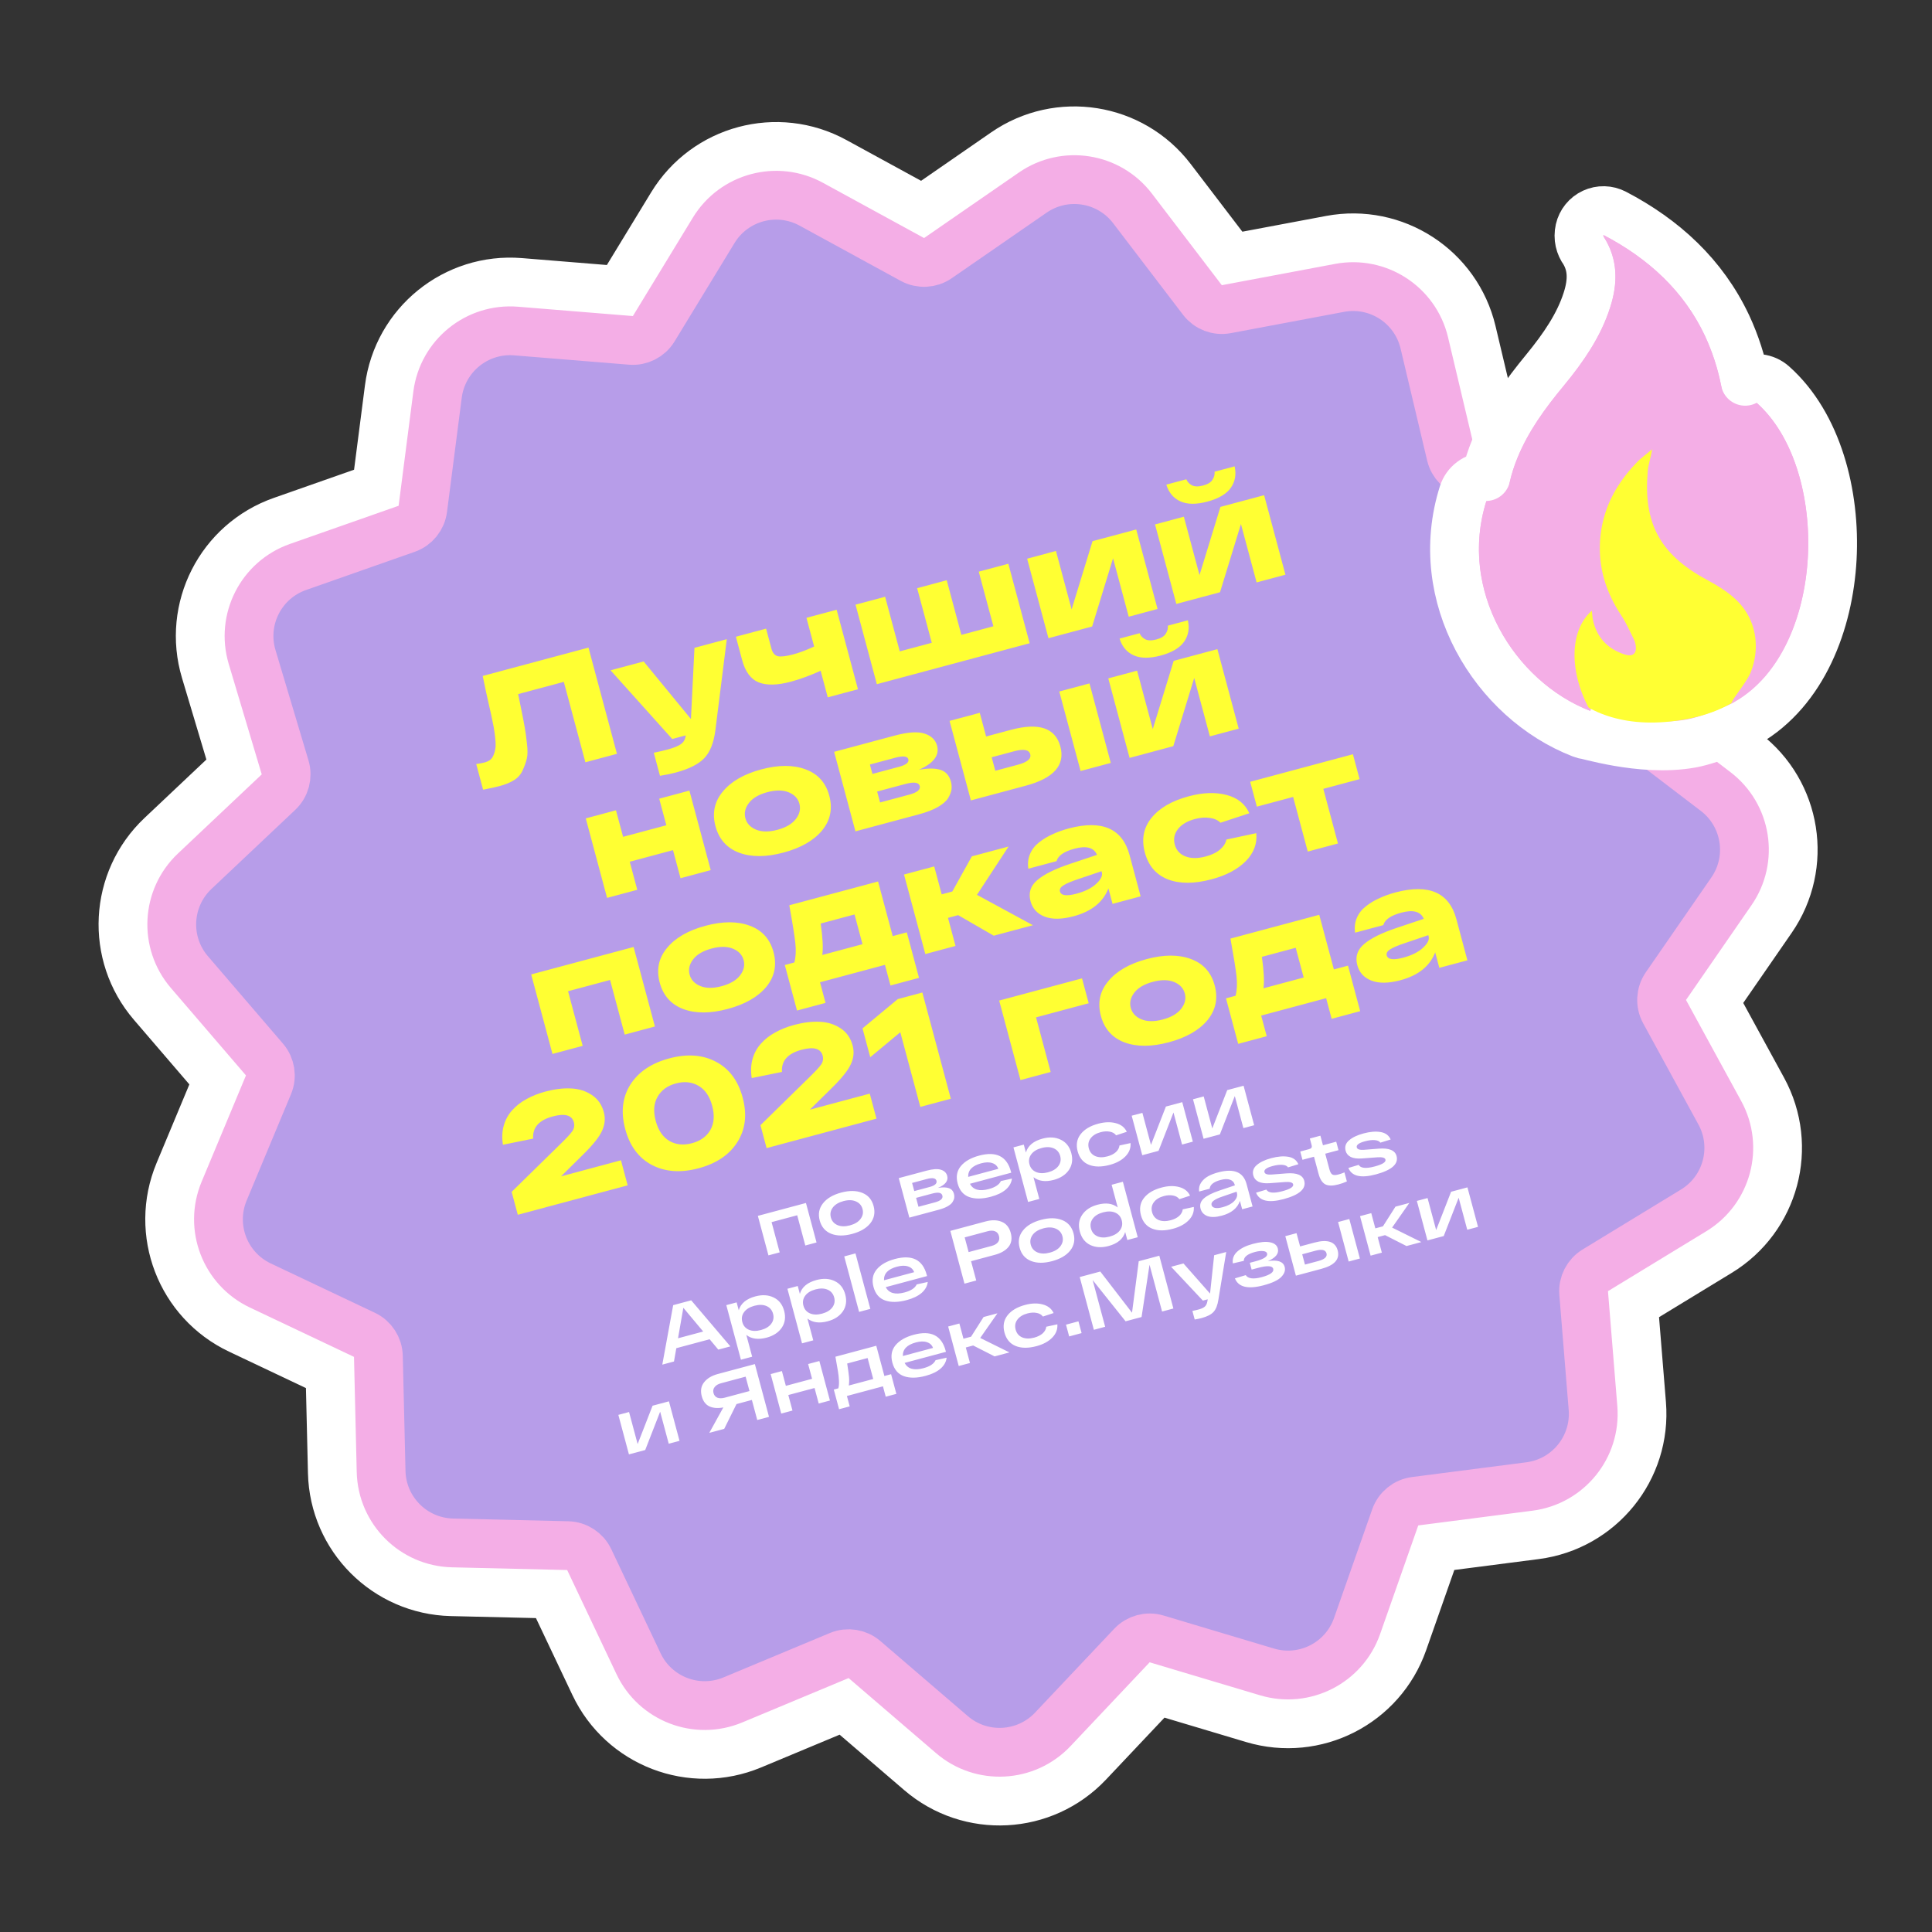
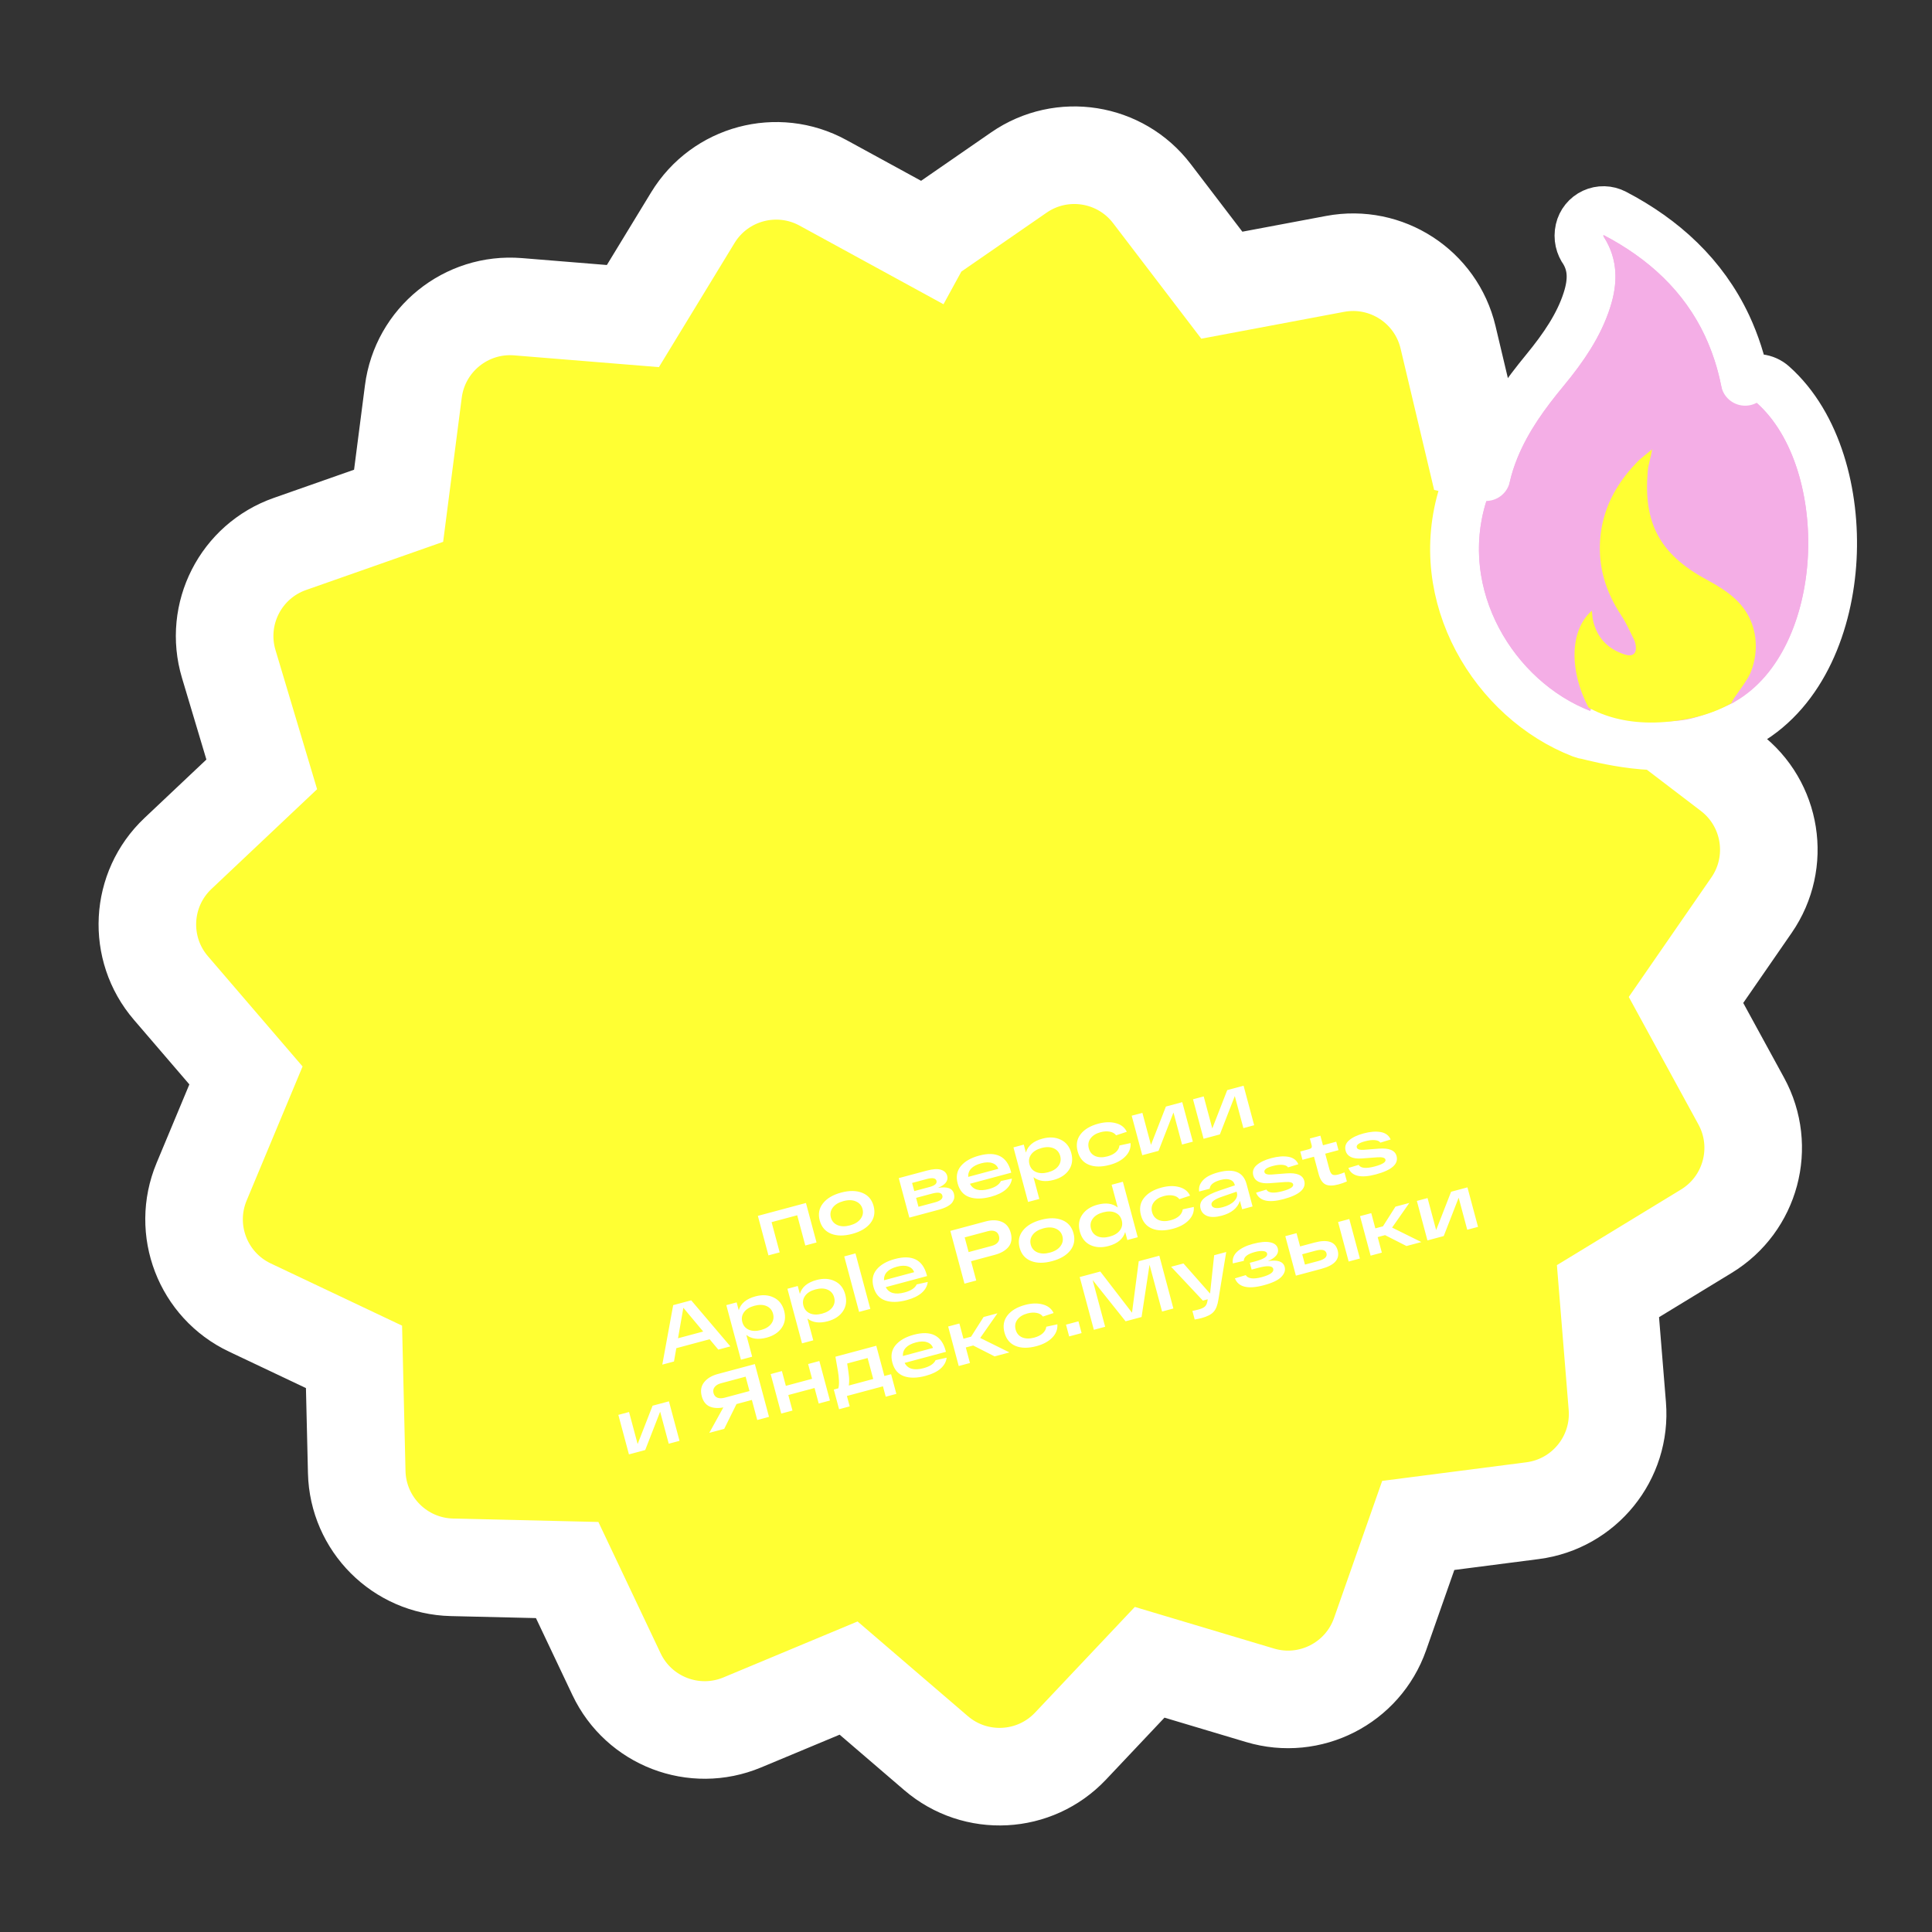
<svg xmlns="http://www.w3.org/2000/svg" width="198" height="198" viewBox="0 0 198 198" fill="none">
  <rect x="0" y="0" width="198" height="198" fill="#333333" stroke="none" />
  <path d="M92.306 28.783L94.704 24.395L84.34 18.734C79.654 16.174 73.784 17.747 71.006 22.306L64.861 32.392L53.091 31.435C47.769 31.002 43.046 34.827 42.362 40.122L40.851 51.834L29.709 55.748C24.671 57.517 21.912 62.932 23.442 68.048L26.825 79.362L18.238 87.469C14.355 91.135 14.037 97.204 17.515 101.255L25.208 110.215L20.661 121.114C18.605 126.041 20.783 131.715 25.608 134.001L36.28 139.058L36.559 150.864C36.685 156.202 40.982 160.499 46.32 160.625L58.126 160.904L63.183 171.576C65.469 176.401 71.143 178.579 76.07 176.523L86.969 171.976L95.929 179.669C99.98 183.147 106.049 182.829 109.715 178.946L117.822 170.359L129.136 173.742C134.252 175.272 139.667 172.513 141.436 167.475L145.349 156.333L157.062 154.822C162.357 154.138 166.182 149.415 165.749 144.093L164.792 132.323L174.877 126.178C179.437 123.4 181.01 117.53 178.45 112.844L172.789 102.48L179.503 92.765C182.538 88.373 181.588 82.37 177.343 79.131L167.956 71.966L170.138 60.36C171.124 55.112 167.814 50.015 162.619 48.782L151.129 46.055L148.402 34.565C147.169 29.37 142.072 26.06 136.824 27.046L125.218 29.228L118.053 19.841C114.814 15.596 108.811 14.646 104.419 17.681L94.704 24.395L92.306 28.783Z" fill="#FFFF33" stroke="white" stroke-width="10" />
-   <path d="M93.505 26.589L83.141 20.928C79.627 19.008 75.224 20.187 73.141 23.607L66.996 33.692C66.505 34.499 65.6 34.96 64.659 34.883L52.888 33.926C48.897 33.602 45.354 36.47 44.842 40.442L43.331 52.154C43.21 53.091 42.571 53.88 41.68 54.193L30.537 58.107C26.759 59.434 24.69 63.495 25.837 67.332L29.22 78.646C29.491 79.551 29.228 80.531 28.541 81.18L19.954 89.287C17.042 92.036 16.804 96.588 19.412 99.626L27.105 108.586C27.721 109.303 27.879 110.306 27.515 111.178L22.968 122.076C21.426 125.772 23.059 130.027 26.678 131.742L37.35 136.799C38.204 137.203 38.757 138.054 38.779 138.999L39.058 150.805C39.153 154.808 42.376 158.031 46.379 158.126L58.185 158.405C59.13 158.427 59.981 158.98 60.385 159.833L65.442 170.506C67.157 174.125 71.412 175.758 75.108 174.216L86.007 169.669C86.878 169.305 87.881 169.464 88.598 170.079L97.558 177.772C100.596 180.38 105.148 180.142 107.897 177.23L116.004 168.643C116.652 167.956 117.633 167.693 118.538 167.964L129.852 171.347C133.689 172.494 137.75 170.425 139.077 166.647L142.991 155.504C143.304 154.613 144.093 153.974 145.03 153.853L156.742 152.342C160.714 151.83 163.582 148.287 163.258 144.296L162.301 132.525C162.224 131.584 162.685 130.679 163.492 130.188L173.577 124.043C176.997 121.96 178.176 117.557 176.256 114.043L170.595 103.679C170.142 102.85 170.195 101.836 170.732 101.059L177.446 91.344C179.723 88.05 179.01 83.548 175.826 81.118L166.439 73.953C165.688 73.38 165.324 72.432 165.499 71.504L167.681 59.898C168.421 55.962 165.938 52.139 162.042 51.215L150.552 48.487C149.632 48.269 148.915 47.552 148.696 46.632L145.969 35.142C145.044 31.246 141.222 28.763 137.286 29.503L125.68 31.685C124.752 31.86 123.804 31.496 123.231 30.745L116.066 21.358C113.636 18.174 109.134 17.461 105.84 19.738L96.125 26.452C95.348 26.989 94.334 27.042 93.505 26.589Z" fill="#B79DE9" stroke="#F4AEE6" stroke-width="5" />
  <path d="M49.47 69.274L60.31 66.369L63.227 77.255L59.992 78.122L57.783 69.88L53.102 71.134C53.16 71.43 53.248 71.862 53.366 72.43C53.556 73.346 53.689 74.027 53.764 74.474C53.847 74.907 53.925 75.47 53.999 76.161C54.084 76.849 54.081 77.378 53.991 77.747C53.908 78.102 53.769 78.495 53.573 78.925C53.388 79.353 53.095 79.692 52.696 79.944C52.297 80.195 51.802 80.4 51.211 80.558C50.796 80.669 50.229 80.794 49.51 80.931L48.806 78.302C49.149 78.255 49.429 78.202 49.647 78.144C49.875 78.083 50.064 77.999 50.213 77.892C50.37 77.772 50.488 77.613 50.568 77.414C50.658 77.212 50.72 77.006 50.753 76.797C50.796 76.586 50.806 76.311 50.782 75.973C50.758 75.635 50.723 75.317 50.676 75.018C50.637 74.706 50.564 74.309 50.457 73.826C50.36 73.341 50.264 72.9 50.169 72.504C50.084 72.104 49.97 71.596 49.827 70.978C49.691 70.348 49.573 69.78 49.47 69.274ZM71.172 66.392L74.485 65.505L73.311 74.87C73.142 76.149 72.762 77.095 72.171 77.709C71.58 78.323 70.606 78.812 69.247 79.176C68.75 79.309 68.213 79.42 67.636 79.507L67.003 77.144C67.488 77.047 67.959 76.938 68.415 76.815C69.037 76.649 69.488 76.467 69.769 76.269C70.06 76.069 70.227 75.78 70.27 75.402L70.277 75.366L68.893 75.737L62.573 68.697L65.963 67.788L70.811 73.69L71.172 66.392ZM82.649 63.317L85.743 62.488L87.927 70.637L84.832 71.466L84.103 68.745C82.992 69.243 81.975 69.615 81.052 69.862C79.684 70.229 78.591 70.255 77.773 69.941C76.953 69.616 76.381 68.853 76.059 67.65L75.417 65.255L78.512 64.426L79.066 66.494C79.18 66.919 79.398 67.172 79.719 67.252C80.049 67.32 80.571 67.258 81.286 67.066C81.95 66.888 82.666 66.618 83.436 66.257L82.649 63.317ZM89.862 70.118L87.679 61.969L90.711 61.157L92.212 66.755L95.493 65.876L93.993 60.278L97.025 59.465L98.525 65.064L101.807 64.184L100.307 58.586L103.339 57.773L105.523 65.922L89.862 70.118ZM111.968 55.461L116.447 54.261L118.63 62.41L115.676 63.202L114.071 57.215L111.928 64.206L107.449 65.406L105.265 57.257L108.22 56.465L109.824 62.453L111.968 55.461ZM126.135 49.998C125.682 50.631 124.886 51.1 123.745 51.405C122.605 51.711 121.68 51.703 120.972 51.382C120.264 51.06 119.783 50.489 119.529 49.668L121.582 49.118C121.685 49.379 121.874 49.584 122.147 49.733C122.431 49.88 122.816 49.888 123.303 49.757C123.78 49.629 124.1 49.432 124.262 49.167C124.435 48.898 124.505 48.624 124.475 48.343L126.528 47.793C126.716 48.62 126.585 49.355 126.135 49.998ZM125.074 51.949L129.553 50.749L131.737 58.898L128.782 59.69L127.178 53.703L125.034 60.694L120.555 61.894L118.372 53.745L121.326 52.954L122.931 58.941L125.074 51.949ZM62.216 92.02L60.032 83.871L63.127 83.042L63.856 85.763L68.289 84.576L67.559 81.854L70.654 81.025L72.838 89.174L69.743 90.003L68.972 87.126L64.54 88.314L65.311 91.191L62.216 92.02ZM75.754 87.392C74.494 86.919 73.685 86.013 73.326 84.676C72.968 83.339 73.218 82.155 74.075 81.125C74.93 80.085 76.244 79.327 78.016 78.852C79.789 78.377 81.306 78.376 82.566 78.85C83.824 79.313 84.632 80.213 84.99 81.551C85.348 82.888 85.1 84.077 84.246 85.117C83.388 86.147 82.073 86.899 80.3 87.374C78.527 87.85 77.012 87.856 75.754 87.392ZM76.754 82.291C76.367 82.794 76.246 83.316 76.39 83.855C76.535 84.394 76.9 84.785 77.488 85.028C78.075 85.27 78.804 85.275 79.675 85.042C80.546 84.808 81.175 84.44 81.562 83.936C81.95 83.432 82.071 82.911 81.927 82.372C81.782 81.832 81.416 81.442 80.829 81.199C80.242 80.956 79.513 80.952 78.642 81.185C77.771 81.418 77.142 81.787 76.754 82.291ZM94.163 78.893C95.095 78.721 95.835 78.723 96.382 78.898C96.929 79.074 97.286 79.473 97.452 80.095C97.525 80.365 97.546 80.631 97.516 80.894C97.484 81.148 97.373 81.439 97.184 81.767C97.001 82.083 96.651 82.393 96.133 82.699C95.623 82.991 94.963 83.246 94.154 83.462L87.669 85.2L85.486 77.051L91.675 75.392C93.044 75.026 94.07 74.956 94.753 75.184C95.447 75.41 95.874 75.823 96.035 76.424C96.299 77.409 95.675 78.232 94.163 78.893ZM89.151 78.352L89.41 79.316L92.131 78.587C92.857 78.393 93.177 78.135 93.091 77.813C93.004 77.492 92.557 77.44 91.749 77.656L89.151 78.352ZM93.179 81.44C93.998 81.221 94.358 80.924 94.258 80.551C94.158 80.178 93.667 80.109 92.786 80.345L89.893 81.12L90.193 82.24L93.179 81.44ZM103.596 74.799C106.468 74.029 108.159 74.598 108.671 76.506C109.182 78.413 108.001 79.752 105.13 80.521L100.9 81.655L99.5 82.03L97.316 73.881L100.411 73.052L101.061 75.478L103.596 74.799ZM108.56 70.868L111.655 70.039L113.838 78.188L110.744 79.017L108.56 70.868ZM104.32 78.371C105.284 78.113 105.705 77.756 105.583 77.3C105.458 76.833 104.913 76.729 103.949 76.987L101.632 77.608L102.003 78.992L104.32 78.371ZM121.345 65.776C120.892 66.408 120.096 66.877 118.955 67.183C117.815 67.488 116.89 67.481 116.182 67.159C115.473 66.838 114.993 66.267 114.739 65.445L116.792 64.895C116.895 65.157 117.084 65.362 117.357 65.511C117.641 65.657 118.026 65.665 118.513 65.534C118.99 65.407 119.31 65.21 119.472 64.944C119.645 64.676 119.715 64.401 119.685 64.12L121.737 63.57C121.926 64.398 121.795 65.133 121.345 65.776ZM120.284 67.727L124.763 66.527L126.947 74.676L123.992 75.467L122.387 69.48L120.244 76.472L115.765 77.672L113.582 69.523L116.536 68.731L118.141 74.718L120.284 67.727ZM56.621 108.013L54.438 99.864L64.935 97.051L67.118 105.2L64.023 106.03L62.523 100.431L58.216 101.585L59.716 107.184L56.621 108.013ZM70.038 103.418C68.778 102.944 67.968 102.039 67.61 100.702C67.252 99.364 67.501 98.181 68.359 97.151C69.213 96.111 70.527 95.353 72.3 94.878C74.073 94.403 75.59 94.402 76.85 94.876C78.107 95.339 78.915 96.239 79.274 97.576C79.632 98.914 79.384 100.103 78.529 101.143C77.672 102.173 76.356 102.925 74.584 103.4C72.811 103.875 71.296 103.881 70.038 103.418ZM71.038 98.316C70.651 98.82 70.529 99.342 70.674 99.881C70.818 100.42 71.184 100.811 71.771 101.053C72.359 101.296 73.088 101.301 73.959 101.067C74.829 100.834 75.459 100.465 75.846 99.962C76.233 99.458 76.354 98.936 76.21 98.397C76.066 97.858 75.7 97.467 75.112 97.225C74.525 96.982 73.796 96.977 72.925 97.211C72.054 97.444 71.425 97.812 71.038 98.316ZM91.488 95.937L92.934 95.549L94.184 100.215L91.261 100.998L90.694 98.883L84.038 100.667L84.605 102.782L81.681 103.565L80.431 98.9L81.411 98.637C81.56 98.075 81.593 97.41 81.51 96.644C81.424 95.867 81.218 94.578 80.891 92.776L89.988 90.338L91.488 95.937ZM88.393 96.766L87.577 93.718L84.109 94.647C84.318 96.091 84.372 97.166 84.272 97.87L88.393 96.766ZM105.857 94.82L101.845 95.895L98.197 93.789L97.155 94.068L97.926 96.945L94.831 97.775L92.648 89.626L95.743 88.796L96.509 91.658L97.598 91.366L99.599 87.763L103.363 86.755L100.123 91.707L105.857 94.82ZM109.563 84.893C112.969 84.003 115.037 84.921 115.768 87.648L116.897 91.862L114.02 92.633L113.595 91.047C113.051 92.459 111.867 93.41 110.042 93.899C108.829 94.224 107.839 94.239 107.071 93.945C106.303 93.651 105.817 93.12 105.611 92.353C105.383 91.502 105.613 90.785 106.301 90.201C106.997 89.603 108.12 89.047 109.671 88.531L112.424 87.61C112.112 86.86 111.345 86.649 110.121 86.977C109.043 87.266 108.429 87.692 108.28 88.254L105.387 89.029C105.308 88.484 105.367 87.979 105.565 87.515C105.763 87.05 106.069 86.657 106.482 86.335C106.904 86 107.368 85.721 107.874 85.496C108.378 85.261 108.941 85.06 109.563 84.893ZM110.324 91.59C111.195 91.357 111.866 91.021 112.338 90.584C112.82 90.143 113.015 89.752 112.923 89.41L112.89 89.286L110.521 90.087C109.817 90.32 109.308 90.534 108.993 90.73C108.689 90.922 108.568 91.133 108.629 91.361C108.743 91.786 109.308 91.862 110.324 91.59ZM128.749 85.386C128.858 86.457 128.498 87.415 127.669 88.259C126.837 89.093 125.679 89.709 124.197 90.106C122.413 90.584 120.915 90.591 119.702 90.127C118.486 89.653 117.696 88.737 117.332 87.379C116.968 86.02 117.19 84.839 117.999 83.833C118.815 82.814 120.094 82.072 121.835 81.605C123.277 81.219 124.565 81.174 125.699 81.47C126.834 81.766 127.613 82.39 128.035 83.344L125.08 84.319C124.82 84.055 124.459 83.891 123.997 83.826C123.533 83.75 123.02 83.788 122.46 83.938C121.673 84.149 121.093 84.493 120.72 84.971C120.348 85.448 120.24 85.977 120.396 86.558C120.551 87.138 120.915 87.541 121.486 87.766C122.057 87.99 122.753 87.993 123.572 87.774C124.194 87.607 124.68 87.371 125.032 87.066C125.394 86.757 125.613 86.415 125.69 86.039L128.749 85.386ZM128.808 82.67L128.125 80.12L138.653 77.299L139.336 79.849L135.62 80.845L137.12 86.444L134.025 87.273L132.525 81.674L128.808 82.67ZM57.495 120.558L63.638 118.912L64.326 121.478L53.066 124.495L52.437 122.146L57.466 117.215C58.066 116.632 58.462 116.204 58.655 115.93C58.846 115.646 58.898 115.343 58.812 115.021C58.615 114.285 57.894 114.084 56.65 114.417C55.229 114.798 54.56 115.555 54.642 116.689L51.544 117.319C51.43 116.605 51.459 115.947 51.631 115.345C51.803 114.743 52.092 114.222 52.495 113.78C52.897 113.328 53.384 112.948 53.956 112.639C54.526 112.319 55.174 112.062 55.9 111.868C56.843 111.615 57.715 111.509 58.515 111.55C59.312 111.581 60.022 111.802 60.643 112.214C61.262 112.615 61.675 113.204 61.883 113.982C62.056 114.624 61.994 115.263 61.697 115.898C61.411 116.531 60.753 117.351 59.723 118.361L57.495 120.558ZM66.813 119.395C65.455 118.681 64.542 117.453 64.076 115.711C63.609 113.969 63.785 112.45 64.604 111.152C65.434 109.852 66.761 108.958 68.586 108.469C70.41 107.98 72.002 108.092 73.36 108.806C74.728 109.518 75.646 110.744 76.112 112.486C76.579 114.227 76.398 115.748 75.568 117.049C74.749 118.346 73.427 119.239 71.603 119.728C69.778 120.217 68.181 120.106 66.813 119.395ZM67.39 112.406C67.003 113.076 66.94 113.899 67.201 114.873C67.463 115.848 67.93 116.534 68.603 116.931C69.273 117.318 70.044 117.395 70.915 117.162C71.786 116.929 72.415 116.477 72.802 115.806C73.186 115.126 73.248 114.298 72.987 113.323C72.725 112.349 72.26 111.668 71.589 111.281C70.916 110.883 70.144 110.801 69.273 111.035C68.402 111.268 67.775 111.725 67.39 112.406ZM82.994 113.725L89.137 112.079L89.824 114.645L78.565 117.662L77.936 115.314L82.965 110.383C83.564 109.8 83.961 109.372 84.154 109.098C84.345 108.813 84.397 108.51 84.311 108.189C84.113 107.453 83.393 107.251 82.149 107.585C80.728 107.965 80.059 108.723 80.14 109.856L77.042 110.486C76.929 109.772 76.958 109.114 77.13 108.513C77.302 107.911 77.59 107.389 77.994 106.948C78.395 106.496 78.882 106.115 79.455 105.806C80.025 105.487 80.673 105.23 81.399 105.035C82.342 104.783 83.214 104.677 84.014 104.718C84.811 104.749 85.521 104.97 86.142 105.381C86.76 105.782 87.174 106.372 87.382 107.149C87.555 107.792 87.492 108.431 87.196 109.066C86.91 109.698 86.252 110.519 85.222 111.528L82.994 113.725ZM92.008 102.393L94.527 101.718L97.444 112.604L94.318 113.441L92.268 105.79L89.186 108.349L88.395 105.394L92.008 102.393ZM104.583 110.691L102.4 102.542L110.891 100.267L111.574 102.817L106.178 104.263L107.678 109.862L104.583 110.691ZM115.251 106.832C113.991 106.359 113.182 105.453 112.824 104.116C112.465 102.778 112.715 101.595 113.572 100.565C114.427 99.525 115.741 98.767 117.514 98.292C119.286 97.817 120.803 97.816 122.063 98.29C123.321 98.753 124.129 99.653 124.487 100.991C124.845 102.328 124.597 103.517 123.743 104.557C122.885 105.587 121.57 106.339 119.797 106.814C118.024 107.289 116.509 107.295 115.251 106.832ZM116.251 101.731C115.864 102.234 115.743 102.756 115.887 103.295C116.032 103.834 116.397 104.225 116.985 104.468C117.572 104.71 118.301 104.715 119.172 104.482C120.043 104.248 120.672 103.88 121.059 103.376C121.447 102.872 121.568 102.351 121.423 101.811C121.279 101.272 120.913 100.881 120.326 100.639C119.739 100.396 119.009 100.391 118.139 100.625C117.268 100.858 116.639 101.227 116.251 101.731ZM136.702 99.351L138.148 98.964L139.398 103.629L136.474 104.412L135.908 102.297L129.252 104.081L129.818 106.196L126.895 106.979L125.645 102.314L126.624 102.051C126.774 101.489 126.807 100.825 126.724 100.058C126.638 99.281 126.431 97.992 126.104 96.19L135.202 93.753L136.702 99.351ZM133.607 100.18L132.79 97.132L129.322 98.062C129.531 99.506 129.586 100.58 129.486 101.285L133.607 100.18ZM143.052 91.449C146.458 90.559 148.527 91.477 149.257 94.203L150.386 98.418L147.509 99.189L147.084 97.603C146.541 99.015 145.356 99.966 143.532 100.455C142.319 100.78 141.328 100.795 140.56 100.501C139.793 100.206 139.306 99.676 139.1 98.908C138.873 98.058 139.103 97.341 139.791 96.757C140.486 96.159 141.609 95.603 143.16 95.087L145.914 94.166C145.602 93.416 144.834 93.205 143.61 93.533C142.532 93.822 141.918 94.248 141.769 94.81L138.877 95.585C138.797 95.039 138.856 94.535 139.054 94.07C139.252 93.606 139.558 93.213 139.972 92.891C140.393 92.556 140.857 92.276 141.363 92.052C141.867 91.817 142.43 91.616 143.052 91.449ZM143.813 98.146C144.684 97.912 145.355 97.577 145.827 97.139C146.309 96.699 146.504 96.308 146.413 95.966L146.379 95.841L144.01 96.643C143.306 96.876 142.797 97.09 142.482 97.285C142.178 97.478 142.057 97.688 142.118 97.916C142.232 98.341 142.797 98.418 143.813 98.146Z" fill="#FFFF33" />
  <path d="M78.754 128.656L77.669 124.608L82.598 123.287L83.682 127.335L82.531 127.644L81.701 124.546L79.075 125.25L79.905 128.348L78.754 128.656ZM85.175 126.439C84.575 126.196 84.186 125.743 84.008 125.079C83.83 124.414 83.941 123.83 84.341 123.325C84.74 122.815 85.362 122.447 86.206 122.221C87.046 121.996 87.766 122.005 88.366 122.247C88.965 122.484 89.353 122.934 89.531 123.599C89.709 124.263 89.599 124.85 89.2 125.36C88.8 125.865 88.18 126.23 87.341 126.455C86.496 126.681 85.774 126.676 85.175 126.439ZM85.344 123.76C85.117 124.069 85.053 124.407 85.151 124.772C85.249 125.138 85.473 125.398 85.824 125.553C86.18 125.706 86.607 125.715 87.107 125.582C87.606 125.448 87.969 125.226 88.195 124.917C88.427 124.607 88.494 124.269 88.396 123.903C88.298 123.537 88.071 123.278 87.715 123.125C87.365 122.97 86.94 122.96 86.44 123.094C85.941 123.228 85.575 123.45 85.344 123.76ZM96.128 121.74C96.599 121.664 96.968 121.672 97.236 121.766C97.508 121.853 97.685 122.049 97.766 122.353C97.803 122.492 97.813 122.63 97.795 122.767C97.775 122.9 97.716 123.042 97.619 123.195C97.522 123.348 97.352 123.493 97.107 123.631C96.867 123.767 96.559 123.885 96.183 123.986L93.194 124.787L92.109 120.739L94.967 119.973C95.611 119.8 96.103 119.771 96.442 119.884C96.78 119.992 96.99 120.198 97.072 120.502C97.207 121.007 96.892 121.419 96.128 121.74ZM93.475 121.234L93.699 122.068L95.267 121.648C95.813 121.502 96.049 121.289 95.974 121.011C95.9 120.733 95.569 120.673 94.982 120.83L93.475 121.234ZM95.806 123.226C96.403 123.066 96.661 122.834 96.58 122.53C96.54 122.38 96.438 122.286 96.273 122.248C96.108 122.209 95.853 122.236 95.508 122.329L93.885 122.763L94.129 123.675L95.806 123.226ZM103.604 120.06L103.637 120.183L99.404 121.318C99.725 121.938 100.369 122.119 101.337 121.86C101.991 121.684 102.404 121.411 102.575 121.039L103.707 120.786C103.66 121.207 103.454 121.579 103.088 121.904C102.721 122.223 102.208 122.471 101.548 122.648C100.673 122.882 99.933 122.893 99.329 122.679C98.731 122.464 98.336 122.001 98.146 121.29C97.958 120.59 98.067 119.995 98.471 119.506C98.88 119.015 99.505 118.658 100.345 118.433C102.101 117.962 103.187 118.504 103.604 120.06ZM100.556 119.221C99.639 119.466 99.195 119.93 99.223 120.613L102.313 119.785C102.207 119.493 102 119.297 101.692 119.198C101.388 119.091 101.009 119.099 100.556 119.221ZM106.844 116.691C107.549 116.502 108.172 116.539 108.712 116.803C109.256 117.061 109.615 117.516 109.79 118.17C109.966 118.824 109.885 119.401 109.55 119.899C109.213 120.392 108.694 120.733 107.993 120.921C107.139 121.15 106.446 121.057 105.915 120.641L106.513 122.874L105.362 123.182L103.863 117.589L104.922 117.305L105.139 118.117C105.343 117.416 105.911 116.941 106.844 116.691ZM106.17 120.109C106.514 120.26 106.928 120.27 107.412 120.141C107.896 120.011 108.249 119.795 108.472 119.492C108.694 119.19 108.755 118.851 108.655 118.475C108.554 118.099 108.332 117.835 107.988 117.685C107.644 117.534 107.229 117.523 106.745 117.653C106.261 117.783 105.908 117.999 105.685 118.301C105.463 118.604 105.402 118.943 105.503 119.319C105.603 119.695 105.826 119.959 106.17 120.109ZM115.863 117.148C115.902 117.662 115.726 118.117 115.335 118.514C114.95 118.91 114.415 119.2 113.73 119.383C112.885 119.61 112.172 119.605 111.59 119.369C111.008 119.133 110.626 118.675 110.443 117.995C110.263 117.321 110.363 116.736 110.744 116.242C111.129 115.742 111.733 115.381 112.557 115.16C113.227 114.981 113.826 114.964 114.357 115.109C114.89 115.247 115.265 115.541 115.479 115.992L114.383 116.352C114.236 116.154 114.021 116.029 113.737 115.978C113.451 115.923 113.136 115.941 112.791 116.033C112.327 116.157 111.984 116.371 111.762 116.673C111.543 116.969 111.485 117.308 111.587 117.689C111.689 118.07 111.912 118.336 112.256 118.487C112.604 118.631 113.017 118.639 113.496 118.51C113.857 118.414 114.146 118.267 114.364 118.071C114.58 117.869 114.702 117.644 114.729 117.394L115.863 117.148ZM119.487 113.403L121.163 112.953L122.248 117.002L121.143 117.298L120.264 114.014L118.733 117.944L117.064 118.391L115.98 114.342L117.077 114.049L117.956 117.332L119.487 113.403ZM125.772 111.719L127.448 111.27L128.533 115.318L127.428 115.614L126.548 112.33L125.018 116.26L123.349 116.707L122.264 112.659L123.361 112.365L124.241 115.648L125.772 111.719ZM73.615 138.315L72.727 137.253L69.312 138.168L69.073 139.532L67.875 139.853L68.991 133.758L70.838 133.263L74.852 137.984L73.615 138.315ZM69.487 137.152L72.067 136.461L70.032 134.026L69.487 137.152ZM77.416 132.858C78.122 132.669 78.744 132.707 79.284 132.971C79.828 133.228 80.187 133.684 80.363 134.338C80.538 134.992 80.458 135.568 80.122 136.066C79.785 136.56 79.266 136.9 78.566 137.088C77.711 137.317 77.018 137.224 76.487 136.809L77.085 139.041L75.934 139.35L74.436 133.756L75.494 133.473L75.711 134.284C75.916 133.583 76.484 133.108 77.416 132.858ZM76.742 136.277C77.086 136.427 77.5 136.438 77.984 136.308C78.468 136.178 78.822 135.962 79.044 135.66C79.267 135.357 79.328 135.018 79.227 134.642C79.126 134.266 78.904 134.003 78.56 133.852C78.216 133.701 77.802 133.691 77.318 133.82C76.834 133.95 76.48 134.166 76.258 134.469C76.035 134.771 75.974 135.111 76.075 135.487C76.176 135.863 76.398 136.126 76.742 136.277ZM83.678 131.181C84.383 130.991 85.006 131.029 85.546 131.293C86.09 131.55 86.449 132.006 86.625 132.66C86.8 133.314 86.72 133.89 86.384 134.389C86.047 134.882 85.528 135.222 84.828 135.41C83.973 135.639 83.28 135.546 82.749 135.131L83.347 137.363L82.196 137.672L80.698 132.079L81.756 131.795L81.973 132.606C82.177 131.906 82.746 131.43 83.678 131.181ZM83.004 134.599C83.348 134.749 83.762 134.76 84.246 134.63C84.73 134.5 85.084 134.284 85.306 133.982C85.529 133.679 85.59 133.34 85.489 132.964C85.388 132.588 85.166 132.325 84.822 132.174C84.478 132.023 84.064 132.013 83.58 132.143C83.096 132.272 82.742 132.488 82.52 132.791C82.297 133.093 82.236 133.433 82.337 133.809C82.438 134.185 82.66 134.448 83.004 134.599ZM86.521 128.763L87.672 128.454L89.195 134.14L88.044 134.449L86.521 128.763ZM94.977 130.654L95.01 130.777L90.776 131.912C91.097 132.532 91.742 132.713 92.71 132.453C93.364 132.278 93.776 132.005 93.947 131.633L95.08 131.38C95.033 131.801 94.826 132.173 94.46 132.498C94.093 132.817 93.58 133.065 92.921 133.241C92.045 133.476 91.306 133.487 90.702 133.273C90.103 133.058 89.709 132.595 89.519 131.884C89.331 131.184 89.439 130.589 89.844 130.1C90.253 129.609 90.877 129.251 91.717 129.026C93.473 128.556 94.56 129.098 94.977 130.654ZM91.928 129.815C91.011 130.06 90.567 130.524 90.596 131.207L93.686 130.379C93.58 130.087 93.373 129.891 93.065 129.792C92.76 129.685 92.381 129.693 91.928 129.815ZM101.018 125.176C101.641 125.009 102.185 125.021 102.65 125.211C103.12 125.4 103.432 125.78 103.585 126.352C103.74 126.928 103.664 127.407 103.357 127.787C103.054 128.161 102.581 128.434 101.937 128.606L99.519 129.254L100.049 131.232L98.844 131.555L97.395 126.147L98.6 125.824L101.018 125.176ZM101.625 127.688C101.924 127.608 102.141 127.481 102.276 127.307C102.412 127.132 102.446 126.922 102.38 126.674C102.314 126.427 102.179 126.265 101.976 126.187C101.772 126.103 101.52 126.102 101.221 126.182L98.865 126.813L99.269 128.32L101.625 127.688ZM105.662 129.231C105.061 128.989 104.672 128.536 104.494 127.872C104.316 127.207 104.427 126.623 104.828 126.118C105.226 125.608 105.848 125.24 106.693 125.014C107.532 124.789 108.252 124.797 108.853 125.04C109.451 125.276 109.84 125.727 110.018 126.392C110.196 127.056 110.086 127.643 109.687 128.153C109.287 128.658 108.667 129.022 107.827 129.247C106.983 129.474 106.261 129.468 105.662 129.231ZM105.83 126.553C105.604 126.862 105.54 127.2 105.638 127.565C105.736 127.931 105.96 128.191 106.31 128.345C106.666 128.499 107.094 128.508 107.593 128.374C108.093 128.24 108.456 128.019 108.682 127.71C108.914 127.4 108.98 127.062 108.882 126.696C108.784 126.33 108.558 126.071 108.202 125.918C107.851 125.763 107.426 125.753 106.927 125.887C106.427 126.021 106.062 126.243 105.83 126.553ZM113.926 121.42L115.077 121.111L116.6 126.797L115.534 127.083L115.315 126.264C115.102 126.972 114.532 127.451 113.605 127.699C112.904 127.887 112.282 127.852 111.738 127.595C111.198 127.331 110.841 126.872 110.666 126.218C110.49 125.564 110.571 124.99 110.908 124.497C111.249 123.997 111.772 123.653 112.478 123.464C113.333 123.235 114.023 123.328 114.549 123.745L113.926 121.42ZM112.476 126.702C112.82 126.852 113.234 126.863 113.718 126.733C114.202 126.603 114.556 126.387 114.778 126.085C115.001 125.782 115.062 125.443 114.961 125.067C114.86 124.691 114.638 124.428 114.294 124.277C113.95 124.126 113.536 124.116 113.052 124.246C112.568 124.375 112.214 124.591 111.992 124.894C111.769 125.196 111.708 125.536 111.809 125.912C111.91 126.288 112.132 126.551 112.476 126.702ZM122.347 123.692C122.386 124.206 122.21 124.662 121.819 125.059C121.434 125.455 120.899 125.745 120.214 125.928C119.369 126.155 118.656 126.15 118.074 125.914C117.492 125.678 117.11 125.22 116.928 124.54C116.747 123.865 116.847 123.281 117.228 122.787C117.613 122.287 118.217 121.926 119.041 121.705C119.711 121.526 120.31 121.508 120.841 121.653C121.375 121.792 121.749 122.086 121.963 122.537L120.867 122.897C120.72 122.699 120.505 122.574 120.221 122.523C119.935 122.467 119.62 122.486 119.275 122.578C118.811 122.702 118.468 122.916 118.246 123.218C118.027 123.514 117.969 123.853 118.071 124.234C118.173 124.615 118.396 124.881 118.74 125.032C119.088 125.176 119.501 125.184 119.98 125.055C120.341 124.959 120.63 124.812 120.848 124.616C121.064 124.414 121.186 124.188 121.213 123.938L122.347 123.692ZM124.88 120.14C126.469 119.726 127.427 120.126 127.752 121.342L128.369 123.644L127.303 123.929L127.073 123.072C126.821 123.819 126.2 124.324 125.211 124.589C124.603 124.752 124.113 124.765 123.739 124.628C123.369 124.484 123.136 124.232 123.04 123.871C122.932 123.469 123.041 123.123 123.366 122.832C123.694 122.534 124.234 122.26 124.983 122.009L126.556 121.48L126.537 121.411C126.471 121.163 126.315 120.995 126.071 120.906C125.83 120.811 125.503 120.818 125.091 120.928C124.381 121.119 124.008 121.417 123.973 121.824L122.892 122.114C122.846 121.778 122.911 121.477 123.088 121.209C123.265 120.94 123.504 120.722 123.806 120.552C124.109 120.383 124.467 120.246 124.88 120.14ZM125.309 123.719C125.829 123.579 126.221 123.372 126.484 123.097C126.746 122.817 126.84 122.541 126.767 122.268L126.73 122.129L125.304 122.619C124.878 122.76 124.572 122.903 124.384 123.047C124.195 123.186 124.122 123.338 124.167 123.503C124.207 123.652 124.323 123.748 124.517 123.79C124.71 123.832 124.974 123.808 125.309 123.719ZM132.006 119.639C131.905 119.489 131.713 119.403 131.431 119.379C131.148 119.355 130.814 119.395 130.428 119.499C129.799 119.667 129.519 119.877 129.587 120.13C129.638 120.32 129.88 120.401 130.315 120.373L131.847 120.253C132.902 120.174 133.508 120.426 133.664 121.008C133.884 121.827 133.177 122.455 131.544 122.892C130.009 123.304 129.07 123.083 128.726 122.232L129.784 121.915C129.982 122.265 130.532 122.319 131.434 122.077C132.232 121.864 132.596 121.628 132.527 121.37C132.478 121.185 132.209 121.108 131.72 121.139L130.097 121.26C129.625 121.292 129.25 121.241 128.971 121.106C128.695 120.965 128.521 120.755 128.446 120.477C128.334 120.06 128.449 119.703 128.789 119.408C129.133 119.106 129.63 118.868 130.278 118.694C130.953 118.513 131.54 118.466 132.038 118.554C132.536 118.641 132.877 118.895 133.061 119.315L132.006 119.639ZM137.175 117.873L135.816 118.237L136.24 119.821C136.317 120.109 136.419 120.292 136.544 120.369C136.67 120.445 136.876 120.445 137.165 120.368C137.361 120.315 137.568 120.243 137.786 120.152L138.034 121.079C137.769 121.2 137.484 121.301 137.18 121.382C136.593 121.54 136.143 121.539 135.83 121.38C135.515 121.216 135.284 120.858 135.136 120.307L134.664 118.546L133.482 118.862L133.255 118.012L134.143 117.774C134.277 117.738 134.364 117.69 134.403 117.63C134.446 117.564 134.452 117.474 134.421 117.36L134.239 116.68L135.321 116.391L135.584 117.372L136.943 117.007L137.175 117.873ZM141.466 117.104C141.366 116.954 141.174 116.868 140.892 116.844C140.609 116.82 140.275 116.86 139.889 116.964C139.26 117.132 138.98 117.342 139.048 117.595C139.099 117.785 139.341 117.866 139.775 117.838L141.308 117.718C142.363 117.639 142.969 117.891 143.125 118.473C143.344 119.292 142.638 119.92 141.005 120.357C139.47 120.769 138.531 120.548 138.187 119.697L139.244 119.38C139.443 119.73 139.993 119.784 140.894 119.542C141.693 119.329 142.057 119.093 141.988 118.835C141.939 118.65 141.67 118.573 141.181 118.604L139.557 118.725C139.086 118.757 138.711 118.706 138.431 118.571C138.156 118.43 137.981 118.22 137.907 117.942C137.795 117.525 137.909 117.168 138.25 116.873C138.594 116.571 139.09 116.333 139.739 116.159C140.414 115.978 141 115.931 141.499 116.019C141.997 116.106 142.338 116.36 142.522 116.78L141.466 117.104ZM66.879 144.063L68.555 143.614L69.64 147.662L68.535 147.958L67.655 144.675L66.125 148.604L64.456 149.051L63.371 145.003L64.468 144.709L65.348 147.993L66.879 144.063ZM77.362 139.797L78.811 145.205L77.606 145.528L77.055 143.473L75.479 143.895L74.222 146.435L72.692 146.845L74.131 144.24C73.569 144.346 73.093 144.311 72.703 144.134C72.317 143.95 72.056 143.604 71.919 143.094C71.769 142.532 71.848 142.056 72.157 141.664C72.47 141.265 72.938 140.983 73.561 140.816L77.362 139.797ZM74.277 143.24L76.811 142.561L76.415 141.086L73.882 141.765C73.593 141.842 73.379 141.971 73.24 142.152C73.099 142.328 73.061 142.534 73.124 142.771C73.186 143.003 73.32 143.16 73.524 143.243C73.732 143.32 73.983 143.319 74.277 143.24ZM80.066 144.869L78.981 140.821L80.132 140.512L80.538 142.027L83.226 141.306L82.82 139.792L83.972 139.483L85.056 143.532L83.905 143.84L83.479 142.249L80.79 142.969L81.217 144.56L80.066 144.869ZM90.635 141.018L91.323 140.834L91.863 142.85L90.774 143.142L90.488 142.076L86.795 143.066L87.081 144.132L85.992 144.424L85.451 142.407L85.915 142.283C85.976 142.079 85.997 141.808 85.979 141.471C85.96 141.134 85.926 140.82 85.876 140.53C85.831 140.238 85.745 139.743 85.618 139.042L89.805 137.92L90.635 141.018ZM89.492 141.325L88.916 139.177L86.823 139.738C86.919 140.347 86.982 140.808 87.011 141.12C87.038 141.427 87.031 141.719 86.989 141.995L89.492 141.325ZM96.911 138.418L96.945 138.541L92.711 139.676C93.032 140.296 93.676 140.477 94.645 140.217C95.299 140.042 95.711 139.769 95.882 139.397L97.015 139.143C96.968 139.564 96.761 139.937 96.395 140.262C96.028 140.581 95.515 140.829 94.856 141.005C93.98 141.24 93.24 141.25 92.637 141.037C92.038 140.822 91.644 140.359 91.453 139.648C91.266 138.948 91.374 138.353 91.778 137.864C92.188 137.373 92.812 137.015 93.652 136.79C95.408 136.32 96.495 136.862 96.911 138.418ZM93.863 137.578C92.946 137.824 92.502 138.288 92.53 138.97L95.62 138.142C95.515 137.851 95.308 137.655 94.999 137.555C94.695 137.449 94.316 137.457 93.863 137.578ZM103.454 138.602L101.933 139.01L99.737 137.892L98.98 138.095L99.406 139.687L98.255 139.995L97.171 135.947L98.322 135.638L98.74 137.199L99.52 136.99L100.801 134.974L102.223 134.593L100.457 137.12L103.454 138.602ZM108.363 135.722C108.402 136.236 108.226 136.691 107.835 137.089C107.45 137.484 106.915 137.774 106.23 137.958C105.385 138.184 104.672 138.179 104.09 137.943C103.508 137.707 103.126 137.249 102.943 136.569C102.763 135.895 102.863 135.31 103.244 134.816C103.629 134.316 104.233 133.955 105.057 133.734C105.727 133.555 106.326 133.538 106.857 133.683C107.39 133.821 107.765 134.116 107.979 134.566L106.883 134.926C106.736 134.728 106.521 134.603 106.237 134.553C105.951 134.497 105.636 134.515 105.291 134.607C104.827 134.731 104.484 134.945 104.262 135.247C104.043 135.543 103.985 135.882 104.087 136.263C104.189 136.644 104.412 136.91 104.756 137.061C105.104 137.205 105.517 137.213 105.996 137.085C106.357 136.988 106.646 136.841 106.864 136.645C107.08 136.444 107.202 136.218 107.229 135.968L108.363 135.722ZM109.572 136.963L109.249 135.757L110.524 135.416L110.847 136.621L109.572 136.963ZM116.703 129.256L118.812 128.691L120.253 134.101L119.095 134.411L117.809 129.614L116.993 134.974L115.355 135.413L111.978 131.184L113.262 135.974L112.103 136.285L110.654 130.877L112.763 130.312L116.014 134.533L116.703 129.256ZM124.432 128.642L125.668 128.311L124.869 133.178C124.782 133.759 124.616 134.182 124.372 134.446C124.135 134.714 123.723 134.926 123.136 135.084C122.935 135.138 122.702 135.186 122.438 135.229L122.202 134.349C122.417 134.307 122.623 134.261 122.818 134.208C123.122 134.127 123.341 134.027 123.475 133.908C123.609 133.789 123.697 133.606 123.741 133.357L123.771 133.158L123.276 133.291L120.021 129.824L121.288 129.485L124.011 132.572L124.432 128.642ZM129.936 129.246C130.937 129.088 131.511 129.284 131.659 129.836C131.753 130.186 131.638 130.529 131.314 130.864C130.995 131.198 130.395 131.483 129.514 131.719C127.902 132.151 126.917 131.915 126.559 131.012L127.671 130.681C127.774 130.857 127.965 130.966 128.247 131.007C128.527 131.042 128.875 131.004 129.293 130.892C130.178 130.655 130.576 130.369 130.487 130.034C130.401 129.714 129.882 129.682 128.929 129.938L128.273 130.114L128.086 129.418L128.681 129.259C129.546 129.027 129.939 128.762 129.859 128.463C129.82 128.319 129.685 128.236 129.453 128.216C129.225 128.189 128.944 128.22 128.609 128.31C127.847 128.514 127.467 128.817 127.47 129.219L126.347 129.479C126.281 129.005 126.434 128.6 126.808 128.262C127.181 127.925 127.708 127.665 128.387 127.483C129.144 127.28 129.74 127.225 130.173 127.319C130.606 127.407 130.866 127.616 130.954 127.946C131.092 128.461 130.753 128.894 129.936 129.246ZM134.707 127.346C136.057 126.985 136.852 127.252 137.092 128.148C137.332 129.044 136.777 129.673 135.428 130.035L133.342 130.594L132.809 130.736L131.724 126.688L132.875 126.38L133.24 127.739L134.707 127.346ZM137.132 125.239L138.283 124.931L139.368 128.979L138.217 129.287L137.132 125.239ZM135.114 129.233C135.763 129.059 136.04 128.797 135.946 128.447C135.851 128.091 135.479 128.001 134.83 128.174L133.455 128.543L133.738 129.601L135.114 129.233ZM145.666 127.291L144.144 127.699L141.948 126.582L141.191 126.785L141.618 128.376L140.467 128.685L139.382 124.636L140.533 124.328L140.951 125.888L141.731 125.679L143.013 123.663L144.434 123.283L142.669 125.809L145.666 127.291ZM148.714 122.136L150.39 121.687L151.475 125.735L150.37 126.031L149.49 122.748L147.96 126.677L146.291 127.124L145.206 123.076L146.303 122.782L147.183 126.065L148.714 122.136Z" fill="white" />
  <path d="M181.688 39.414C180.905 38.719 179.773 38.587 178.852 39.077C178.47 37.148 177.867 35.237 176.989 33.35L176.989 33.35L176.983 33.339C174.567 28.212 170.532 24.503 165.485 21.868C164.798 21.509 163.983 21.49 163.279 21.815C162.575 22.141 162.062 22.774 161.89 23.53C161.699 24.373 161.908 25.171 162.348 25.769C163.207 27.208 163.269 28.773 162.64 30.736L162.638 30.741C161.831 33.278 160.274 35.576 158.328 37.948C156.384 40.319 154.455 42.935 153.207 45.971C152.821 46.908 152.508 47.867 152.29 48.841C151.216 48.86 150.275 49.562 149.951 50.586C146.615 61.106 153.159 71.735 162.086 75.192C162.284 75.269 162.488 75.319 162.692 75.343C162.754 75.358 162.819 75.374 162.896 75.393C163 75.419 163.126 75.45 163.3 75.492C163.904 75.638 164.783 75.839 165.819 76.019C167.841 76.369 170.671 76.673 173.334 76.194L173.352 76.191C174.516 75.973 175.883 75.476 176.857 75.087C177.368 74.882 177.821 74.688 178.154 74.538C178.319 74.464 178.463 74.398 178.574 74.344C178.627 74.319 178.688 74.289 178.745 74.26C178.77 74.246 178.819 74.221 178.875 74.188C178.9 74.174 178.956 74.141 179.023 74.095C179.027 74.093 179.032 74.09 179.036 74.087C179.042 74.083 179.048 74.08 179.054 74.076C184.786 70.771 187.418 63.782 187.773 57.242C188.129 50.688 186.27 43.482 181.688 39.414ZM165.427 73.413C165.427 73.409 165.428 73.406 165.429 73.403C165.429 73.403 165.429 73.403 165.429 73.403C165.428 73.406 165.427 73.409 165.427 73.413Z" fill="#F4AEE6" stroke="white" stroke-width="5" stroke-linejoin="round" />
-   <path d="M157.302 66.22C157.302 66.22 160.441 76.009 172.846 73.697C185.252 71.386 183.264 58.587 183.264 58.587L176.645 50.227C176.645 50.227 171.066 41.404 170.601 40.363C170.136 39.323 167.414 37.419 167.126 38.171C166.838 38.924 163.637 46.844 163.093 48.669C162.553 50.532 160.25 56.554 160.25 56.554" fill="#FFFF33" />
+   <path d="M157.302 66.22C157.302 66.22 160.441 76.009 172.846 73.697C185.252 71.386 183.264 58.587 183.264 58.587C176.645 50.227 171.066 41.404 170.601 40.363C170.136 39.323 167.414 37.419 167.126 38.171C166.838 38.924 163.637 46.844 163.093 48.669C162.553 50.532 160.25 56.554 160.25 56.554" fill="#FFFF33" />
  <path d="M163.141 62.586C160.807 64.627 160.79 68.934 162.988 72.861C155.123 69.815 149.45 60.437 152.334 51.341C153.116 53.557 153.699 55.793 155.932 57.222C155.829 56.991 155.729 56.8 155.626 56.568C153.945 53.395 154.192 50.192 155.518 46.922C156.618 44.199 158.354 41.814 160.261 39.534C162.312 37.078 164.068 34.491 165.02 31.5C165.82 29.007 165.823 26.592 164.392 24.32C164.344 24.244 164.336 24.164 164.328 24.084C168.995 26.52 172.584 29.868 174.722 34.404C176.812 38.865 177.2 43.615 176.688 48.614C179.723 46.746 180.566 44.288 180.028 41.284C187.701 48.09 187.184 66.891 177.436 72.078C177.62 71.497 178.888 70.084 179.384 68.989C180.099 67.269 180.146 65.293 179.415 63.594C178.632 61.78 177.191 60.635 174.854 59.377C170.009 56.758 168.439 53.493 168.86 48.382C168.904 47.613 169.196 46.9 169.313 46.043C168.758 46.541 168.116 46.966 167.646 47.495C165.495 49.76 164.217 52.3 163.99 55.3C163.788 58.136 164.561 60.675 166.168 63.092C166.689 63.885 167.054 64.734 167.456 65.54C167.555 65.731 167.626 66.046 167.646 66.245C167.721 67.002 167.31 67.324 166.522 67.08C164.61 66.464 163.556 65.16 163.219 63.383C163.188 63.064 163.168 62.865 163.141 62.586Z" fill="#F4AEE6" />
</svg>